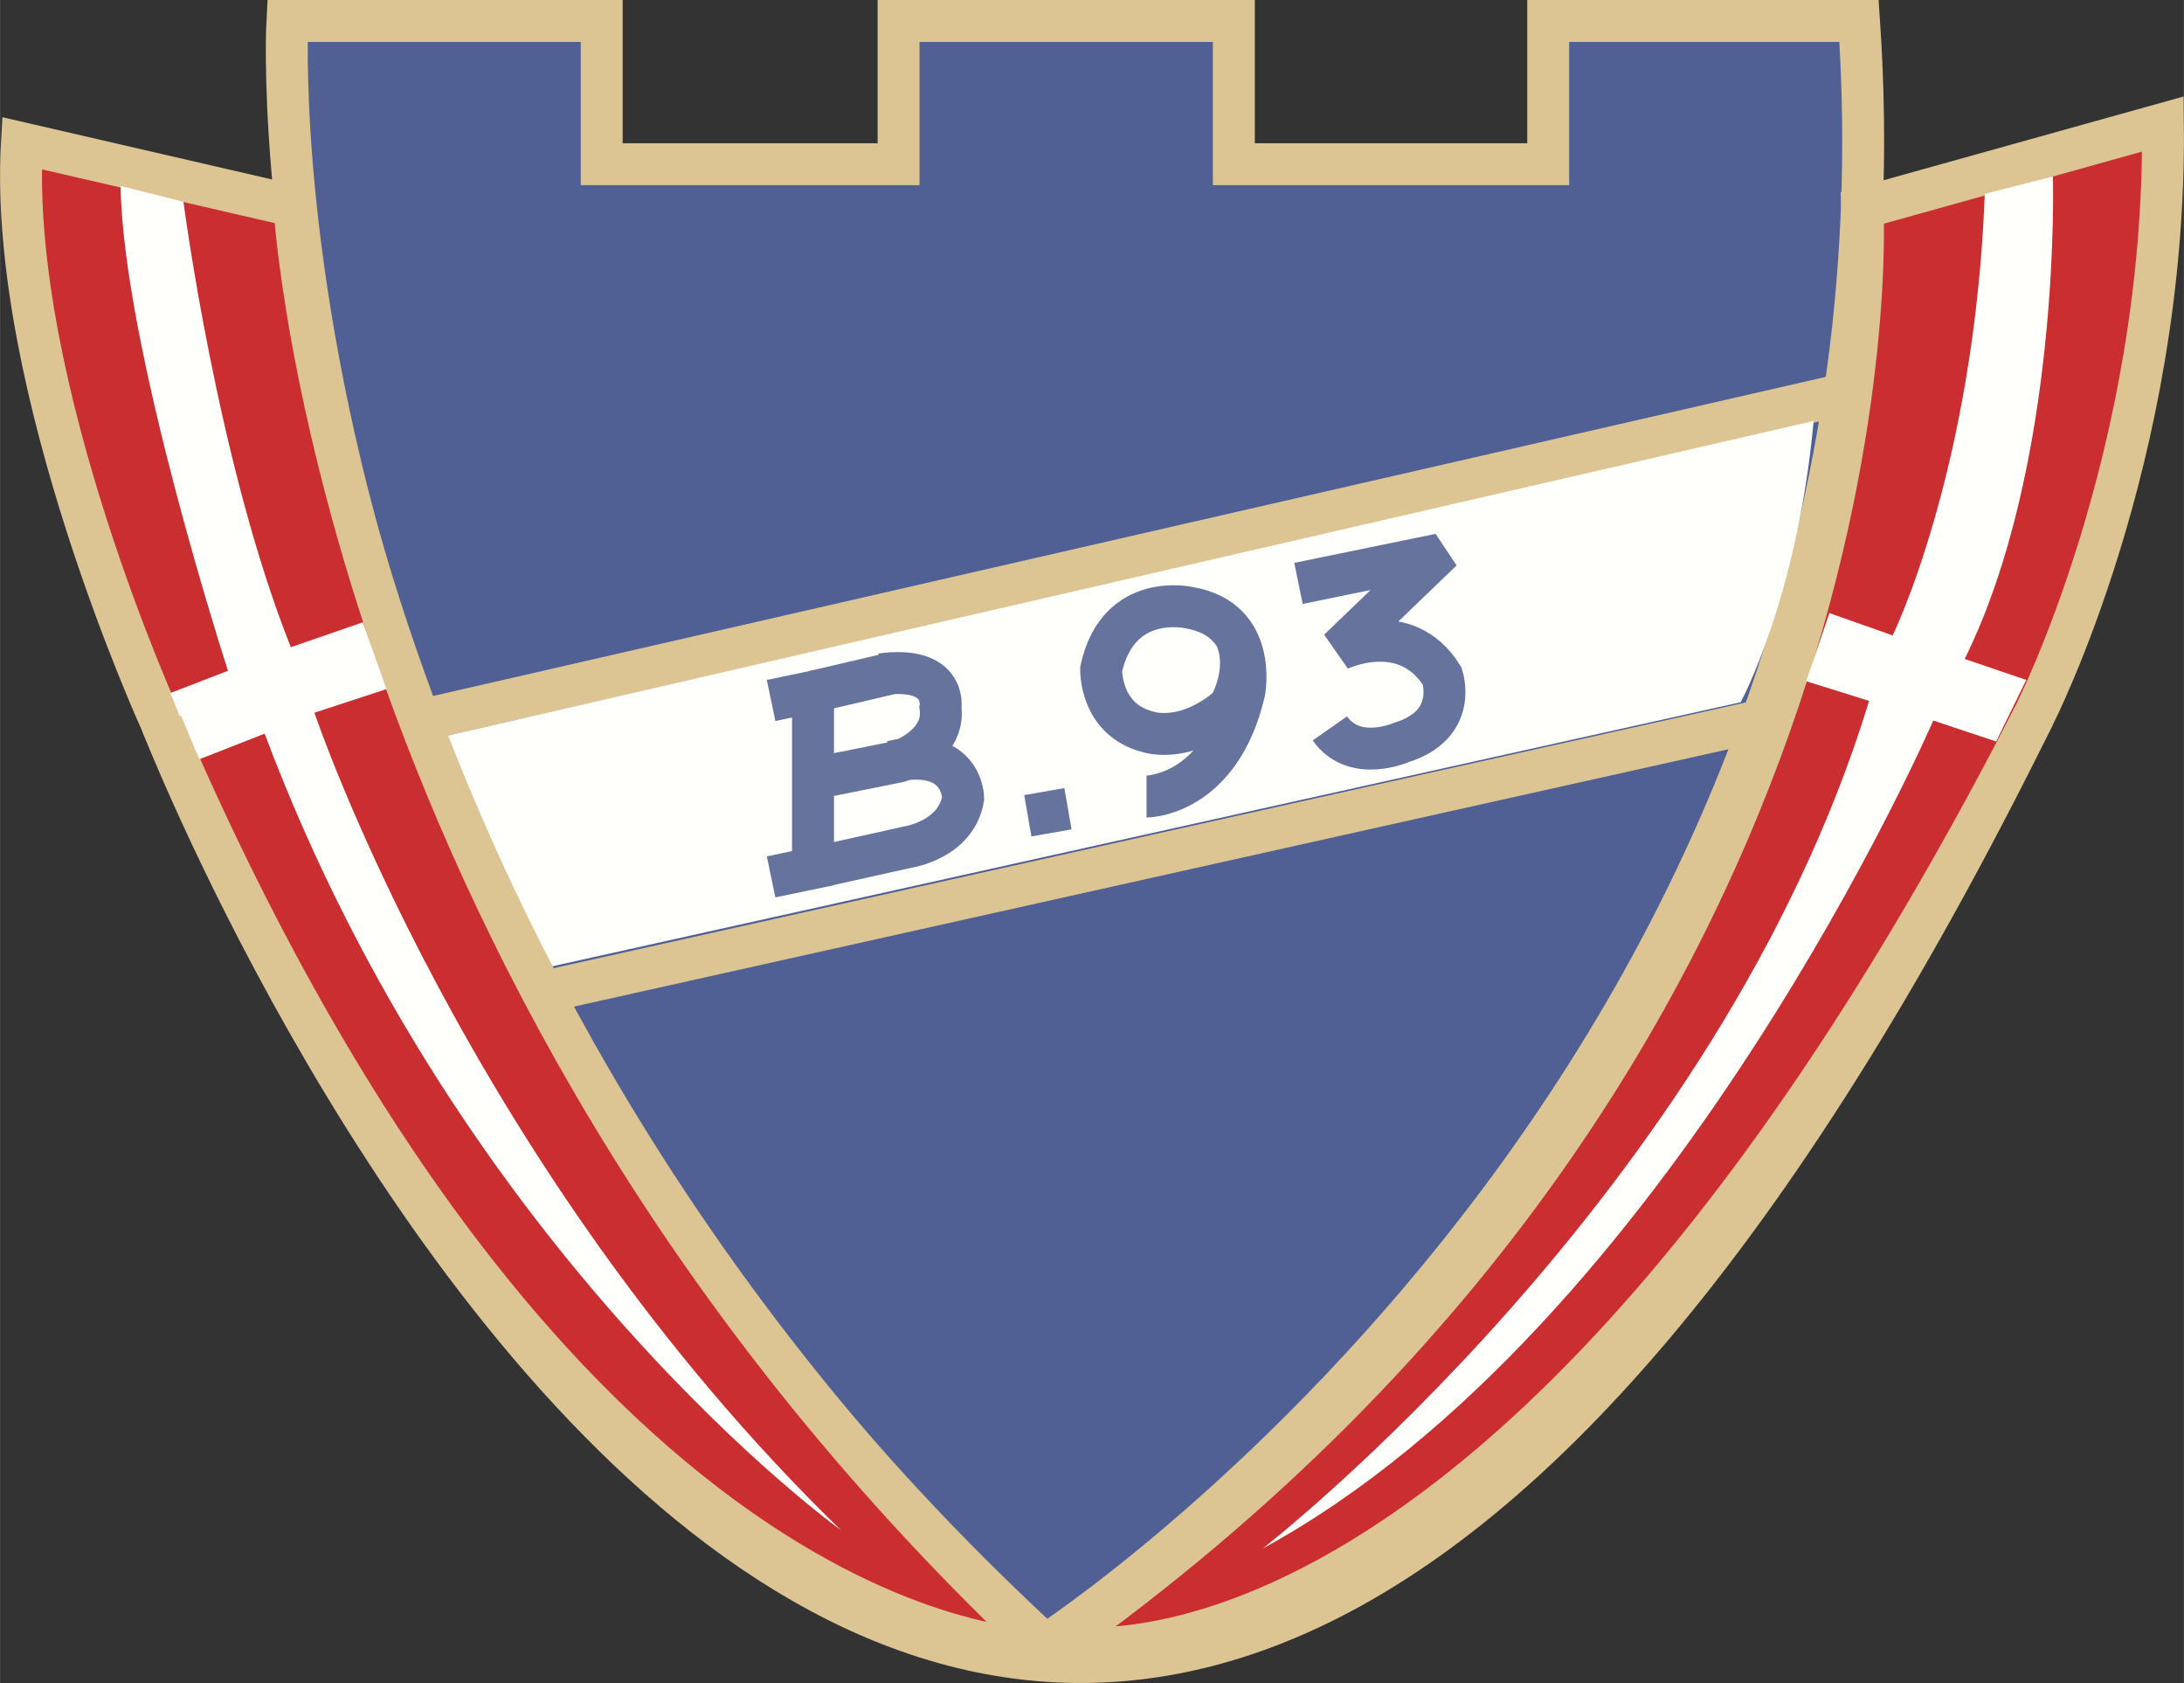
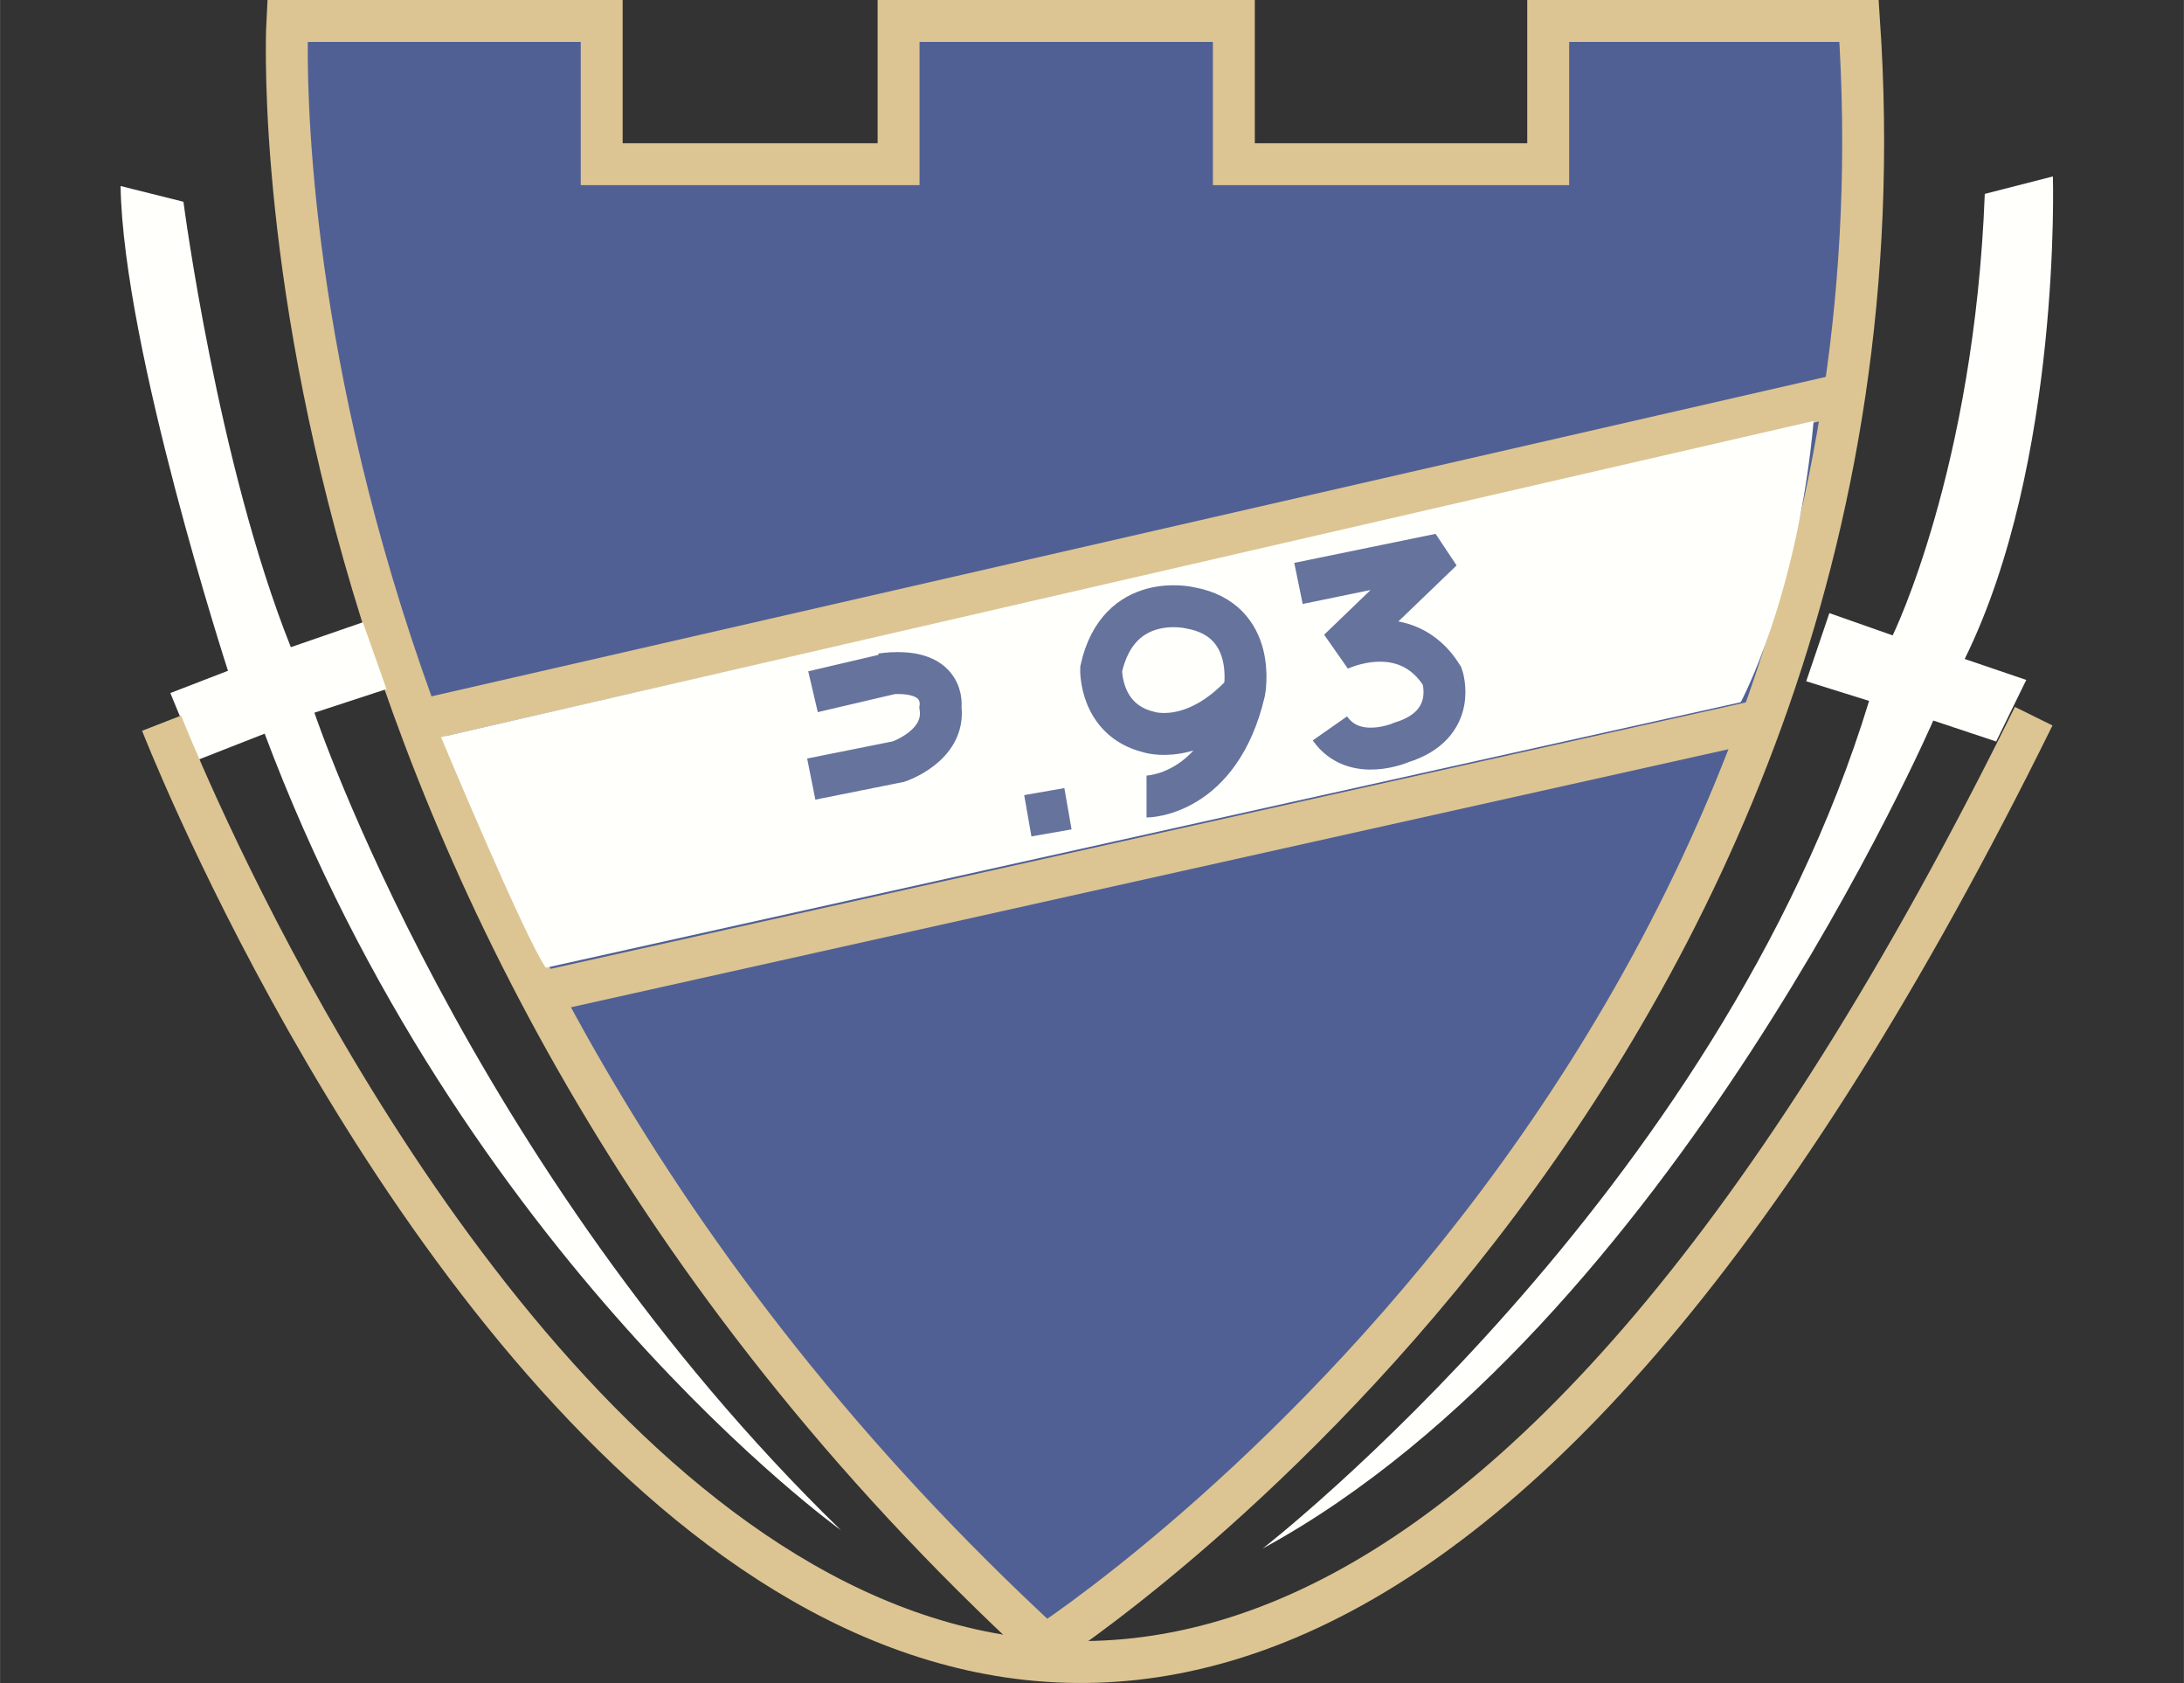
<svg xmlns="http://www.w3.org/2000/svg" width="2500" height="1926" viewBox="0 0 219.066 168.779">
  <rect x="0" y="0" width="219.066" height="168.779" fill="#333333" stroke="none" />
  <path d="M186.476 2.102h-31.181v14.364h-31.532V2.102H90.13v14.364H60.35V2.102H28.818s-4.904 88.289 76.027 162.914c0 0 88.814-57.283 81.631-162.914z" fill="#516094" stroke="#dcc593" stroke-width="4.204" />
  <path fill="#fffffc" stroke="#dcc593" stroke-width="4.204" d="M42.481 72.171l142.244-32.582M54.394 99.499l122.623-27.328" />
  <path d="M44.234 73.925s8.409 20.145 10.511 23.123L174.608 70.42s5.695-10.499 7.314-28.204L44.234 73.925z" fill="#fffffc" />
-   <path d="M105.019 165.541s-48.172 1.577-88.814-93.018c0 0-15.415-33.634-14.013-58.159L29.52 20.67s4.378 78.304 75.499 144.871zM105.721 165.016s45.019 10.51 98.274-93.193c0 0 13.312-25.928 12.962-59.385l-30.13 8.409s4.73 83.207-81.106 144.169z" fill="#ca2e31" stroke="#dcc593" stroke-width="4.204" />
  <path d="M12.089 18.656l6.306 1.577s3.416 26.276 10.773 44.669l7.226-2.496 2.365 6.701-7.226 2.365s15.24 45.458 52.815 81.982c0 0-38.101-27.327-57.808-79.88l-6.7 2.628-2.759-6.701 5.781-2.233s-10.51-32.32-10.773-48.612zM183.5 61.487l6.349 2.233s8.189-16.686 9.24-44.276l6.832-1.751s.876 28.684-8.846 48.392l6.175 2.102-3.021 6.175-6.307-2.102s-26.276 60.699-67.267 83.034c0 0 45.721-35.473 60.83-85.004l-6.306-1.971 2.321-6.832z" fill="#fffffc" />
  <path d="M130.245 58.508l12.789-2.627.349.525-9.108 8.76s6.7-3.285 10.379 2.627c0 0 1.708 4.861-4.073 6.657 0 0-4.73 2.102-7.183-1.402M115.004 79.88s7.357 0 9.811-10.51c0 0 1.402-7.183-5.43-8.409 0 0-7.183-1.751-8.934 6.132 0 0-.177 5.079 4.729 6.307 0 0 4.553 1.577 9.634-4.03M103.094 81.808l4.027-.703M81.547 69.37l8.232-1.928M81.371 78.129l8.759-1.753s4.73-1.577 4.204-5.43c0 0 .7-4.204-5.955-3.327" fill="none" stroke="#66739c" stroke-width="4.204" />
-   <path d="M81.547 87.063l9.459-2.102s4.904-.702 5.604-4.906c0 0 0-5.255-7.181-3.679M77.343 70.246l4.204-.876v17.693l-4.204.875" fill="none" stroke="#66739c" stroke-width="4.204" />
  <path d="M16.205 72.523s82.685 212.312 187.79-.7" fill="none" stroke="#dcc593" stroke-width="4.204" />
-   <path d="M123.938 63.94s1.753 2.977-1.051 7.706" fill="none" stroke="#66739c" stroke-width="4.204" />
</svg>